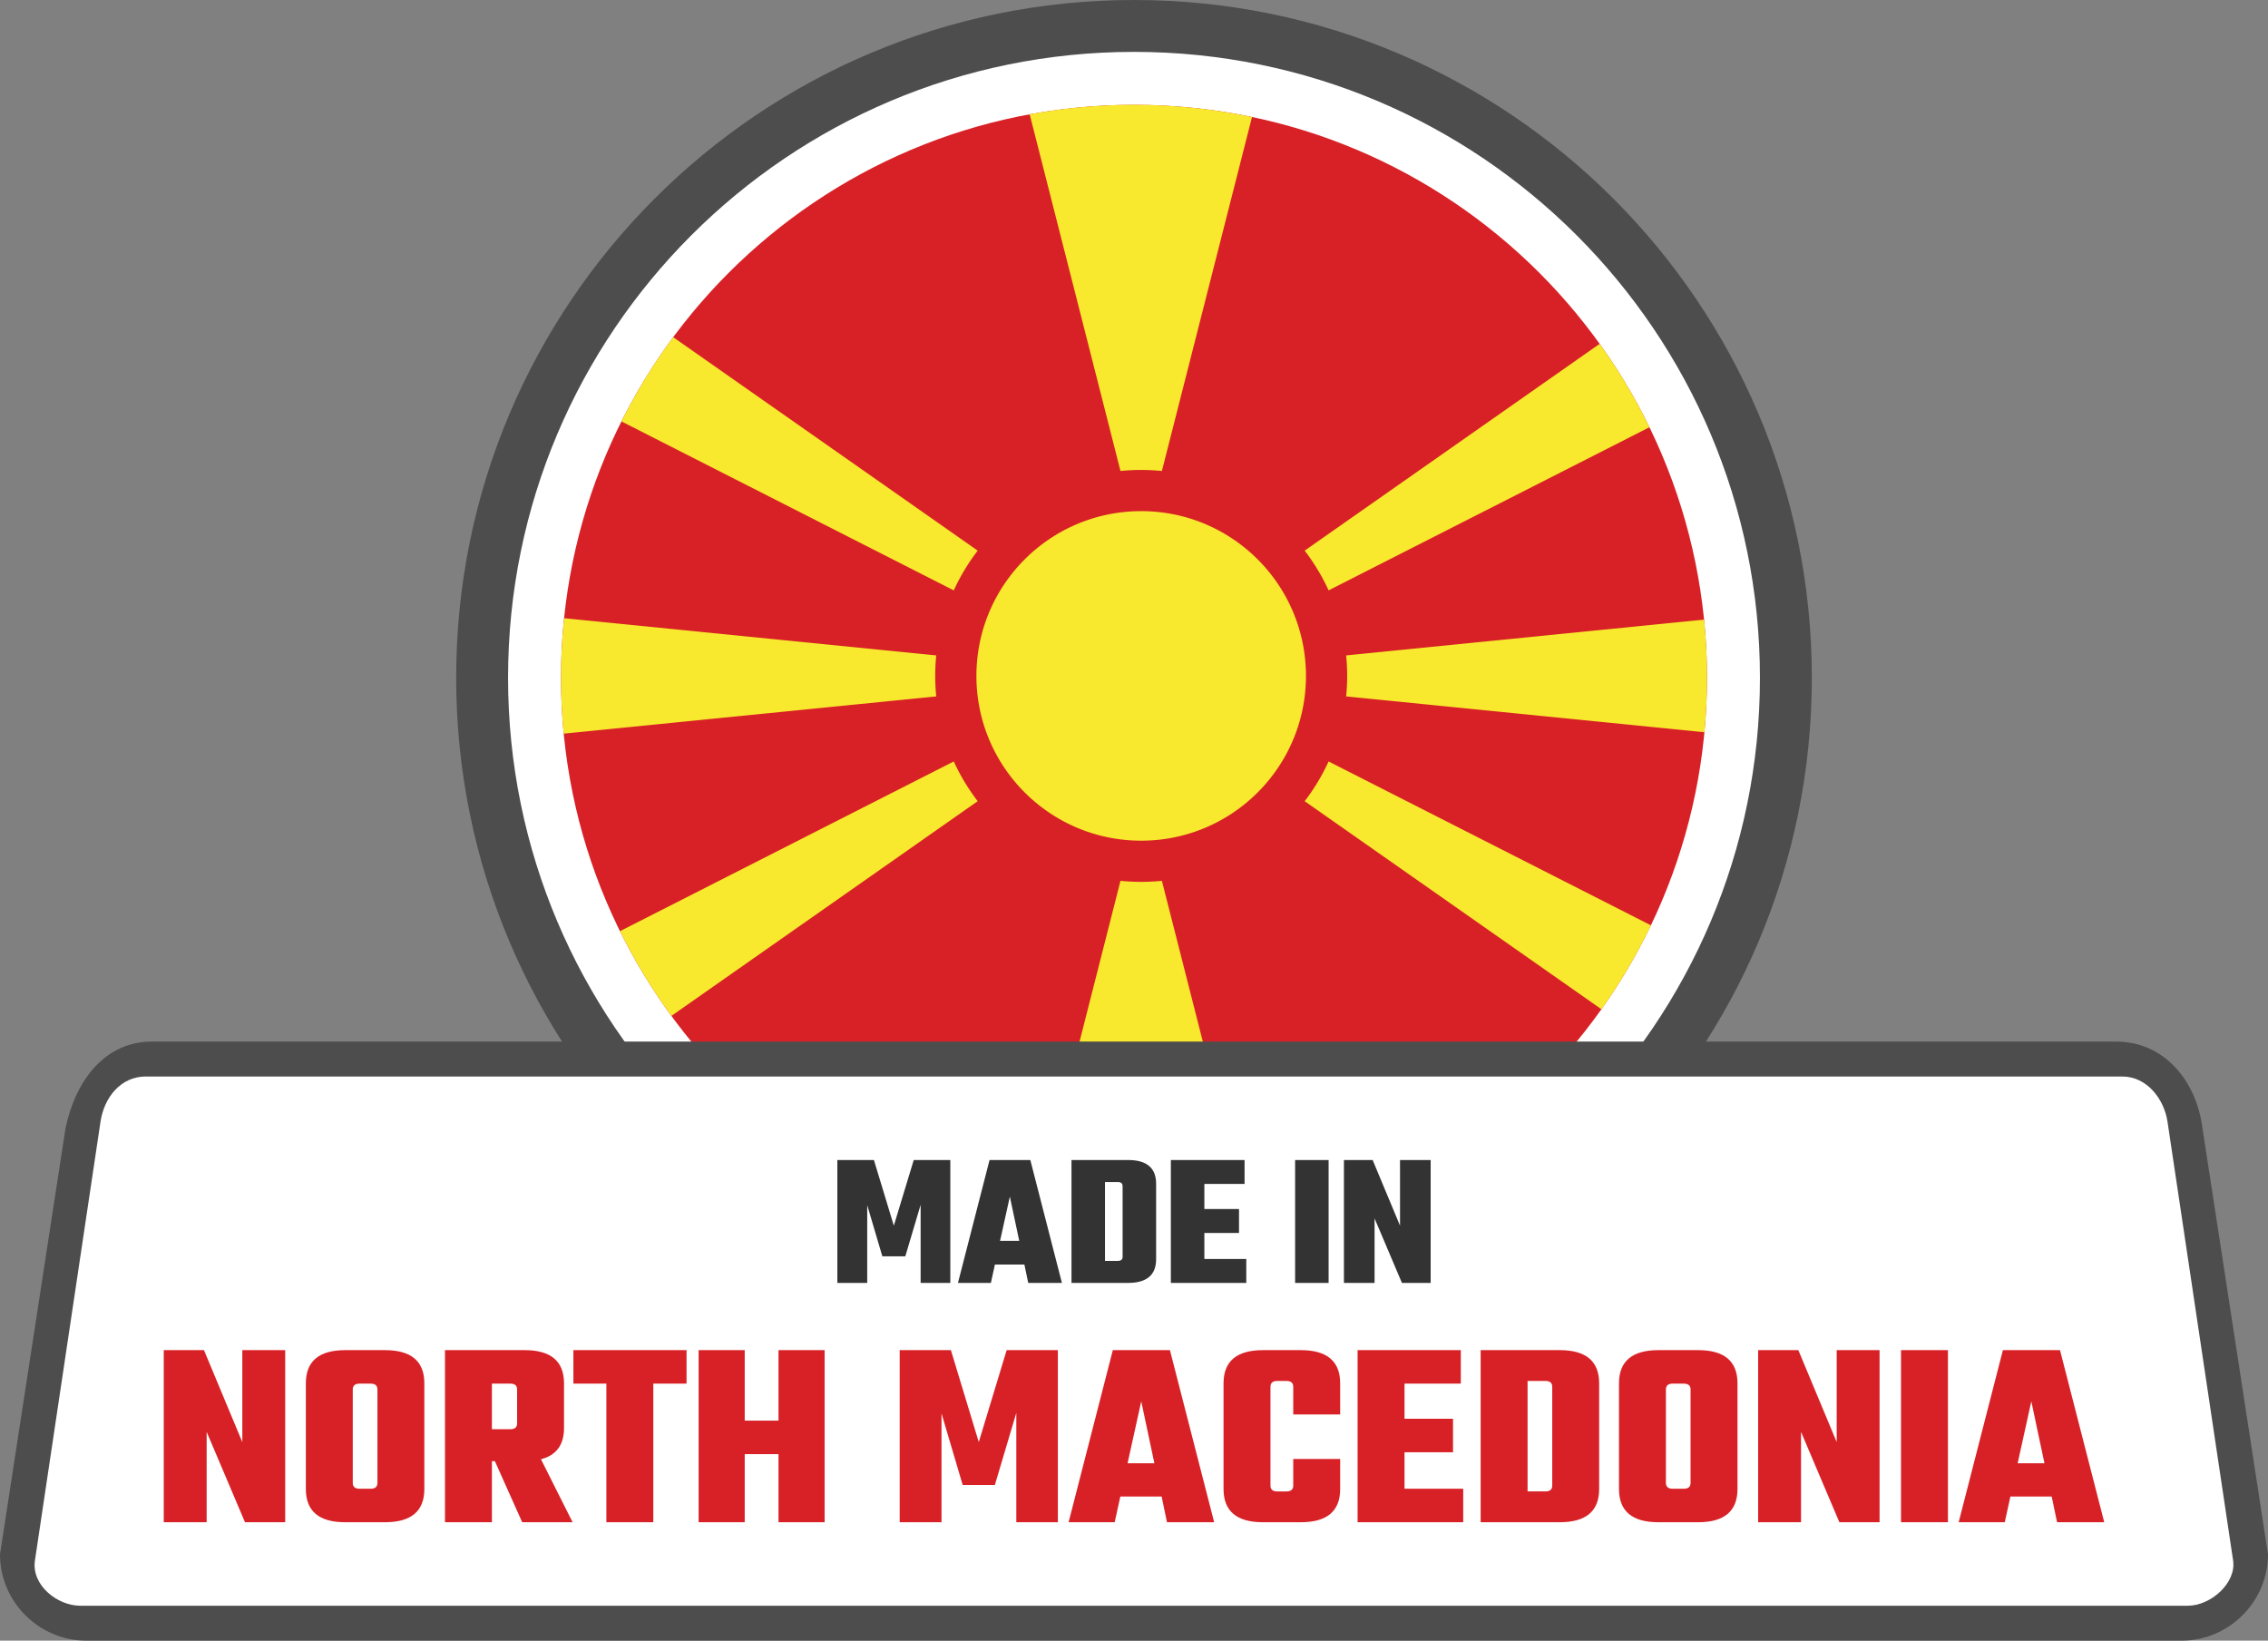
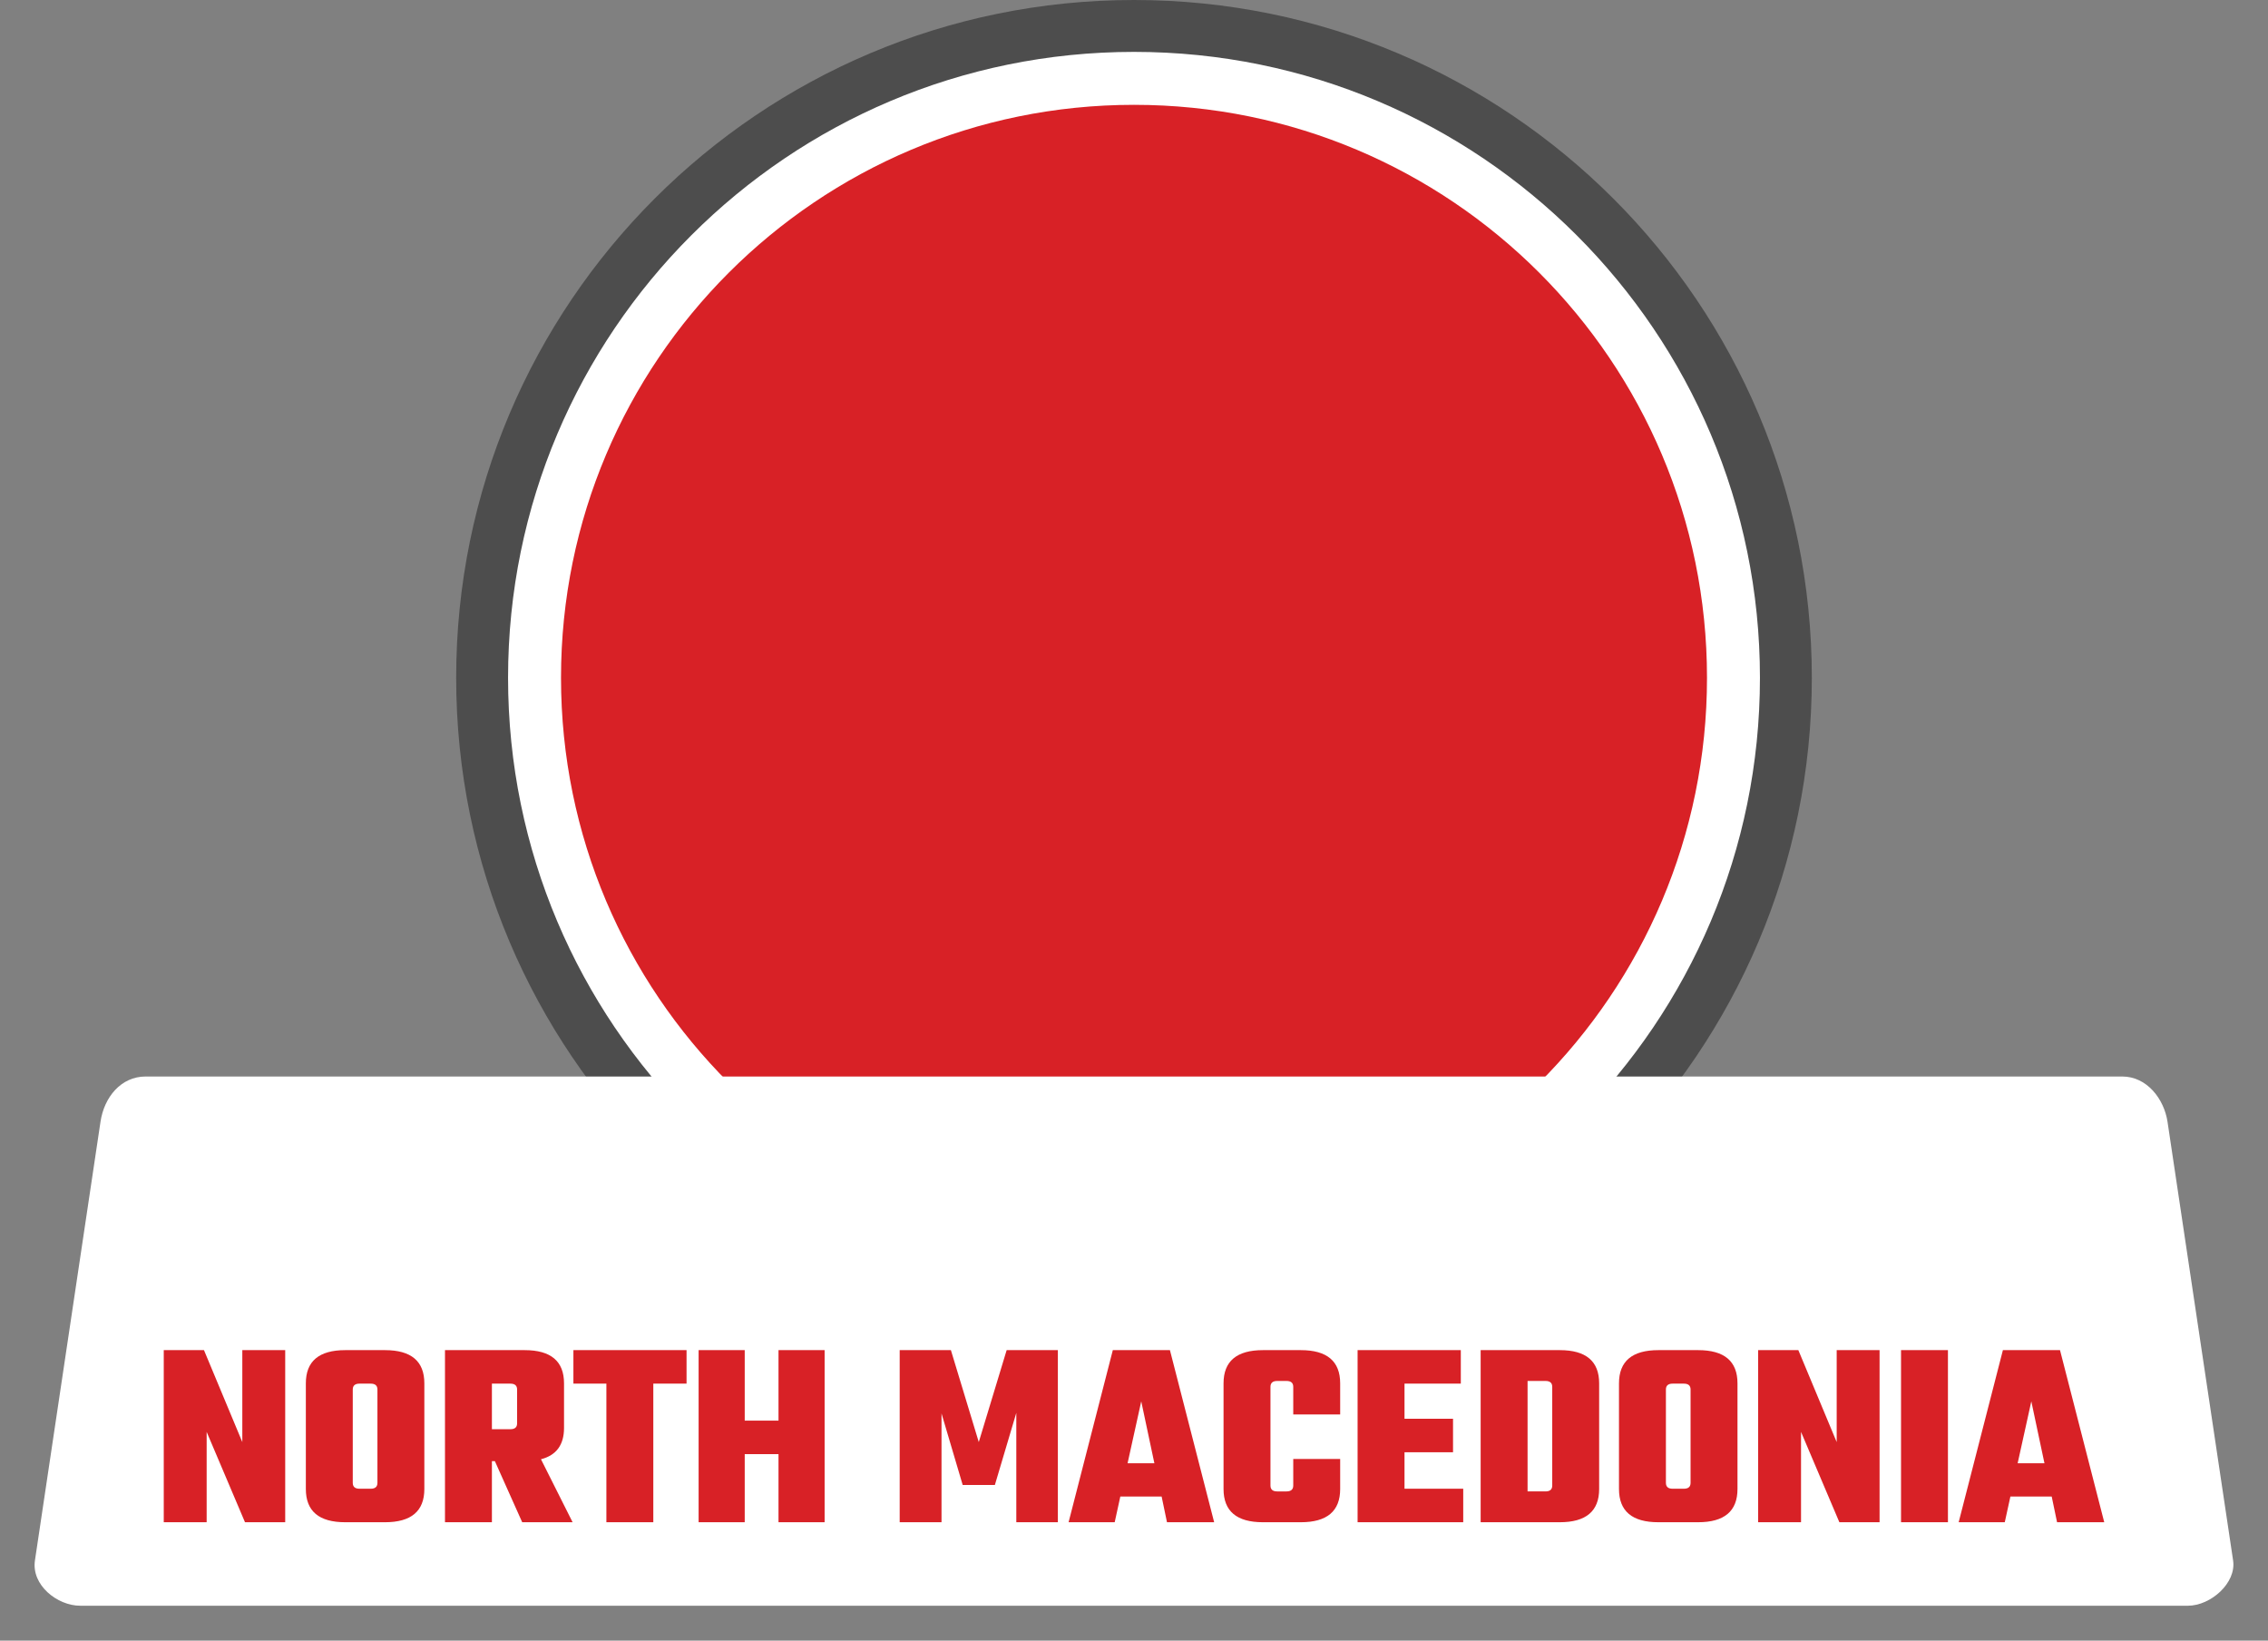
<svg xmlns="http://www.w3.org/2000/svg" shape-rendering="geometricPrecision" text-rendering="geometricPrecision" image-rendering="optimizeQuality" fill-rule="evenodd" clip-rule="evenodd" viewBox="0 0 512 370.401">
  <rect x="0" y="0" width="512" height="370.401" fill="#808080" stroke="none" />
  <path fill="#4D4D4D" fill-rule="nonzero" d="M256 0c42.25 0 80.508 17.133 108.197 44.822 27.689 27.689 44.822 65.947 44.822 108.197 0 42.249-17.133 80.507-44.822 108.196-27.689 27.689-65.947 44.822-108.197 44.822-42.245 0-80.508-17.133-108.197-44.822-27.689-27.689-44.822-65.951-44.822-108.196 0-42.25 17.133-80.508 44.822-108.197C175.492 17.133 213.75 0 256 0z" />
  <path fill="#fff" fill-rule="nonzero" d="M256.001 11.714c39.018 0 74.347 15.819 99.918 41.388 25.568 25.57 41.388 60.899 41.388 99.917 0 39.019-15.82 74.347-41.39 99.916-25.569 25.571-60.898 41.39-99.916 41.39-39.019 0-74.348-15.819-99.918-41.388-25.569-25.571-41.388-60.899-41.388-99.918 0-39.018 15.819-74.347 41.388-99.917 25.57-25.569 60.899-41.388 99.918-41.388z" />
  <path fill="#D82126" fill-rule="nonzero" d="M256.001 23.667c71.439 0 129.353 57.911 129.353 129.352 0 71.439-57.914 129.353-129.353 129.353-71.441 0-129.353-57.914-129.353-129.353 0-71.441 57.912-129.352 129.353-129.352z" />
-   <path fill="#F8E92E" fill-rule="nonzero" d="M151.574 229.355l69.142-48.473a46.567 46.567 0 01-5.401-8.97l-75.352 38.311a129.454 129.454 0 0011.611 19.132zM256.001 23.667c9.131 0 18.041.949 26.638 2.751l-20.342 79.916a46.884 46.884 0 00-9.349 0l-20.497-80.522a130.152 130.152 0 0123.55-2.145zm105.118 53.964a129.33 129.33 0 0111.24 18.828l-72.429 36.827a46.525 46.525 0 00-5.401-8.971l66.59-46.684zm23.576 62.26a130.596 130.596 0 01.075 25.422l-80.879-8.087a46.862 46.862 0 000-9.255l80.804-8.08zm-12.007 69.014a129.21 129.21 0 01-11.165 18.945l-66.994-46.968a46.517 46.517 0 005.401-8.97l72.758 36.993zm-89.846 70.672a129.847 129.847 0 01-26.841 2.795 130.07 130.07 0 01-23.753-2.185l20.7-81.324a47.191 47.191 0 009.349 0l20.545 80.714zM127.26 165.634a130.79 130.79 0 01.081-26.064l84.012 8.401a47.192 47.192 0 00-.229 4.628c0 1.562.079 3.104.229 4.627l-84.093 8.408zm13.035-70.491a129.395 129.395 0 0111.685-19.017l68.736 48.189a46.575 46.575 0 00-5.401 8.971l-75.02-38.143zm154.525 57.456c0-20.545-16.654-37.199-37.197-37.199-20.544 0-37.198 16.654-37.198 37.199 0 20.543 16.654 37.198 37.198 37.198 20.543 0 37.197-16.655 37.197-37.198z" />
-   <path fill="#4D4D4D" fill-rule="nonzero" d="M34.269 235.154h443.457c10.644 0 18.05 8.604 19.47 19.471L512 350.931c0 10.644-8.826 19.47-19.47 19.47H19.466C8.787 370.401 0 361.61 0 350.931l14.804-96.306c2.433-11.334 9.306-19.466 19.465-19.471z" />
  <path fill="#fff" d="M32.906 243.038h446.191c5.609 0 9.459 5.133 10.219 10.22l14.806 99.044c.761 5.092-5.056 10.219-10.22 10.219H18.107c-5.164 0-11.052-4.657-10.22-10.219l14.8-99.044c.831-5.564 4.622-10.22 10.219-10.22z" />
-   <path fill="#333" fill-rule="nonzero" d="M195.774 289.64h-6.743v-27.748h8.255l4.494 14.826 4.495-14.826h8.256v27.748h-6.7v-17.633l-3.457 11.625h-5.186l-3.414-11.539v17.547zm36.347 0l-.865-4.148H224.6l-.907 4.148h-7.434l7.131-27.748h9.205l7.133 27.748h-7.607zm-6.355-9.507h4.323l-2.117-9.984-2.206 9.984zm16.124-18.241h12.749c4.235 0 6.354 1.788 6.354 5.361v17.028c0 3.573-2.119 5.359-6.354 5.359H241.89v-27.748zm11.538 21.826v-15.904c0-.633-.36-.951-1.08-.951h-2.896v17.806h2.896c.72 0 1.08-.316 1.08-.951zm18.456.519h9.465v5.403h-17.028v-27.748h16.64v5.403h-9.077v5.663h7.822v5.401h-7.822v5.878zm20.487-22.345h7.563v27.748h-7.563v-27.748zm23.684 0h6.915v27.748h-6.483l-6.179-14.565v14.565h-6.916v-27.748h6.483l6.18 14.826v-14.826z" />
  <path fill="#D82126" fill-rule="nonzero" d="M54.702 304.816h9.683v38.855h-9.078l-8.655-20.396v20.396h-9.684v-38.855h9.079l8.655 20.76v-20.76zm23.24 0h8.957c5.933 0 8.897 2.502 8.897 7.504v23.847c0 5.002-2.964 7.504-8.897 7.504h-8.957c-5.931 0-8.897-2.502-8.897-7.504V312.32c0-5.002 2.966-7.504 8.897-7.504zm7.263 29.958v-21.061c0-.888-.505-1.333-1.514-1.333H81.15c-1.01 0-1.514.445-1.514 1.333v21.061c0 .888.504 1.333 1.514 1.333h2.541c1.009 0 1.514-.445 1.514-1.333zm25.842-4.902v13.799h-10.591v-38.855h17.976c5.931 0 8.897 2.502 8.897 7.504v10.048c0 3.832-1.736 6.193-5.205 7.081l7.141 14.222h-11.378l-6.173-13.799h-.667zm4.177-17.492h-4.177v10.289h4.177c1.009 0 1.512-.442 1.512-1.33v-7.626c0-.888-.503-1.333-1.512-1.333zm39.765-7.564v7.564h-7.505v31.291h-10.593V312.38h-7.445v-7.564h25.543zm20.758 0h10.41v38.855h-10.41v-15.372h-7.626v15.372h-10.409v-38.855h10.409v15.918h7.626v-15.918zm36.799 38.855h-9.442v-38.855h11.56l6.294 20.76 6.294-20.76h11.56v38.855h-9.381v-24.693l-4.841 16.28h-7.264l-4.78-16.158v24.571zm50.9 0l-1.211-5.81h-9.321l-1.272 5.81h-10.409l9.986-38.855h12.892l9.986 38.855h-10.651zm-8.897-13.315h6.052l-2.966-13.981-3.086 13.981zm47.994-11.015h-10.592v-6.234c0-.887-.505-1.332-1.513-1.332h-2.119c-1.008 0-1.512.445-1.512 1.332v22.273c0 .887.504 1.332 1.512 1.332h2.119c1.008 0 1.513-.445 1.513-1.332v-5.993h10.592v6.78c0 5.002-2.966 7.504-8.897 7.504h-8.535c-5.931 0-8.897-2.502-8.897-7.504V312.32c0-5.002 2.966-7.504 8.897-7.504h8.535c5.931 0 8.897 2.502 8.897 7.504v7.021zm14.525 16.766h13.255v7.564h-23.846v-38.855h23.301v7.564h-12.71v7.93h10.954v7.565h-10.954v8.232zm17.189-31.291h17.854c5.93 0 8.897 2.502 8.897 7.504v23.847c0 5.002-2.967 7.504-8.897 7.504h-17.854v-38.855zm16.16 30.564v-22.273c0-.887-.505-1.332-1.514-1.332h-4.055v24.937h4.055c1.009 0 1.514-.445 1.514-1.332zm23.966-30.564h8.957c5.933 0 8.897 2.502 8.897 7.504v23.847c0 5.002-2.964 7.504-8.897 7.504h-8.957c-5.93 0-8.897-2.502-8.897-7.504V312.32c0-5.002 2.967-7.504 8.897-7.504zm7.263 29.958v-21.061c0-.888-.504-1.333-1.514-1.333h-2.541c-1.009 0-1.514.445-1.514 1.333v21.061c0 .888.505 1.333 1.514 1.333h2.541c1.01 0 1.514-.445 1.514-1.333zm32.986-29.958h9.682v38.855h-9.077l-8.655-20.396v20.396h-9.684v-38.855h9.078l8.656 20.76v-20.76zm14.524 0h10.591v38.855h-10.591v-38.855zm35.225 38.855l-1.211-5.81h-9.321l-1.272 5.81h-10.409l9.986-38.855h12.892l9.986 38.855h-10.651zm-8.897-13.315h6.052l-2.966-13.981-3.086 13.981z" />
</svg>